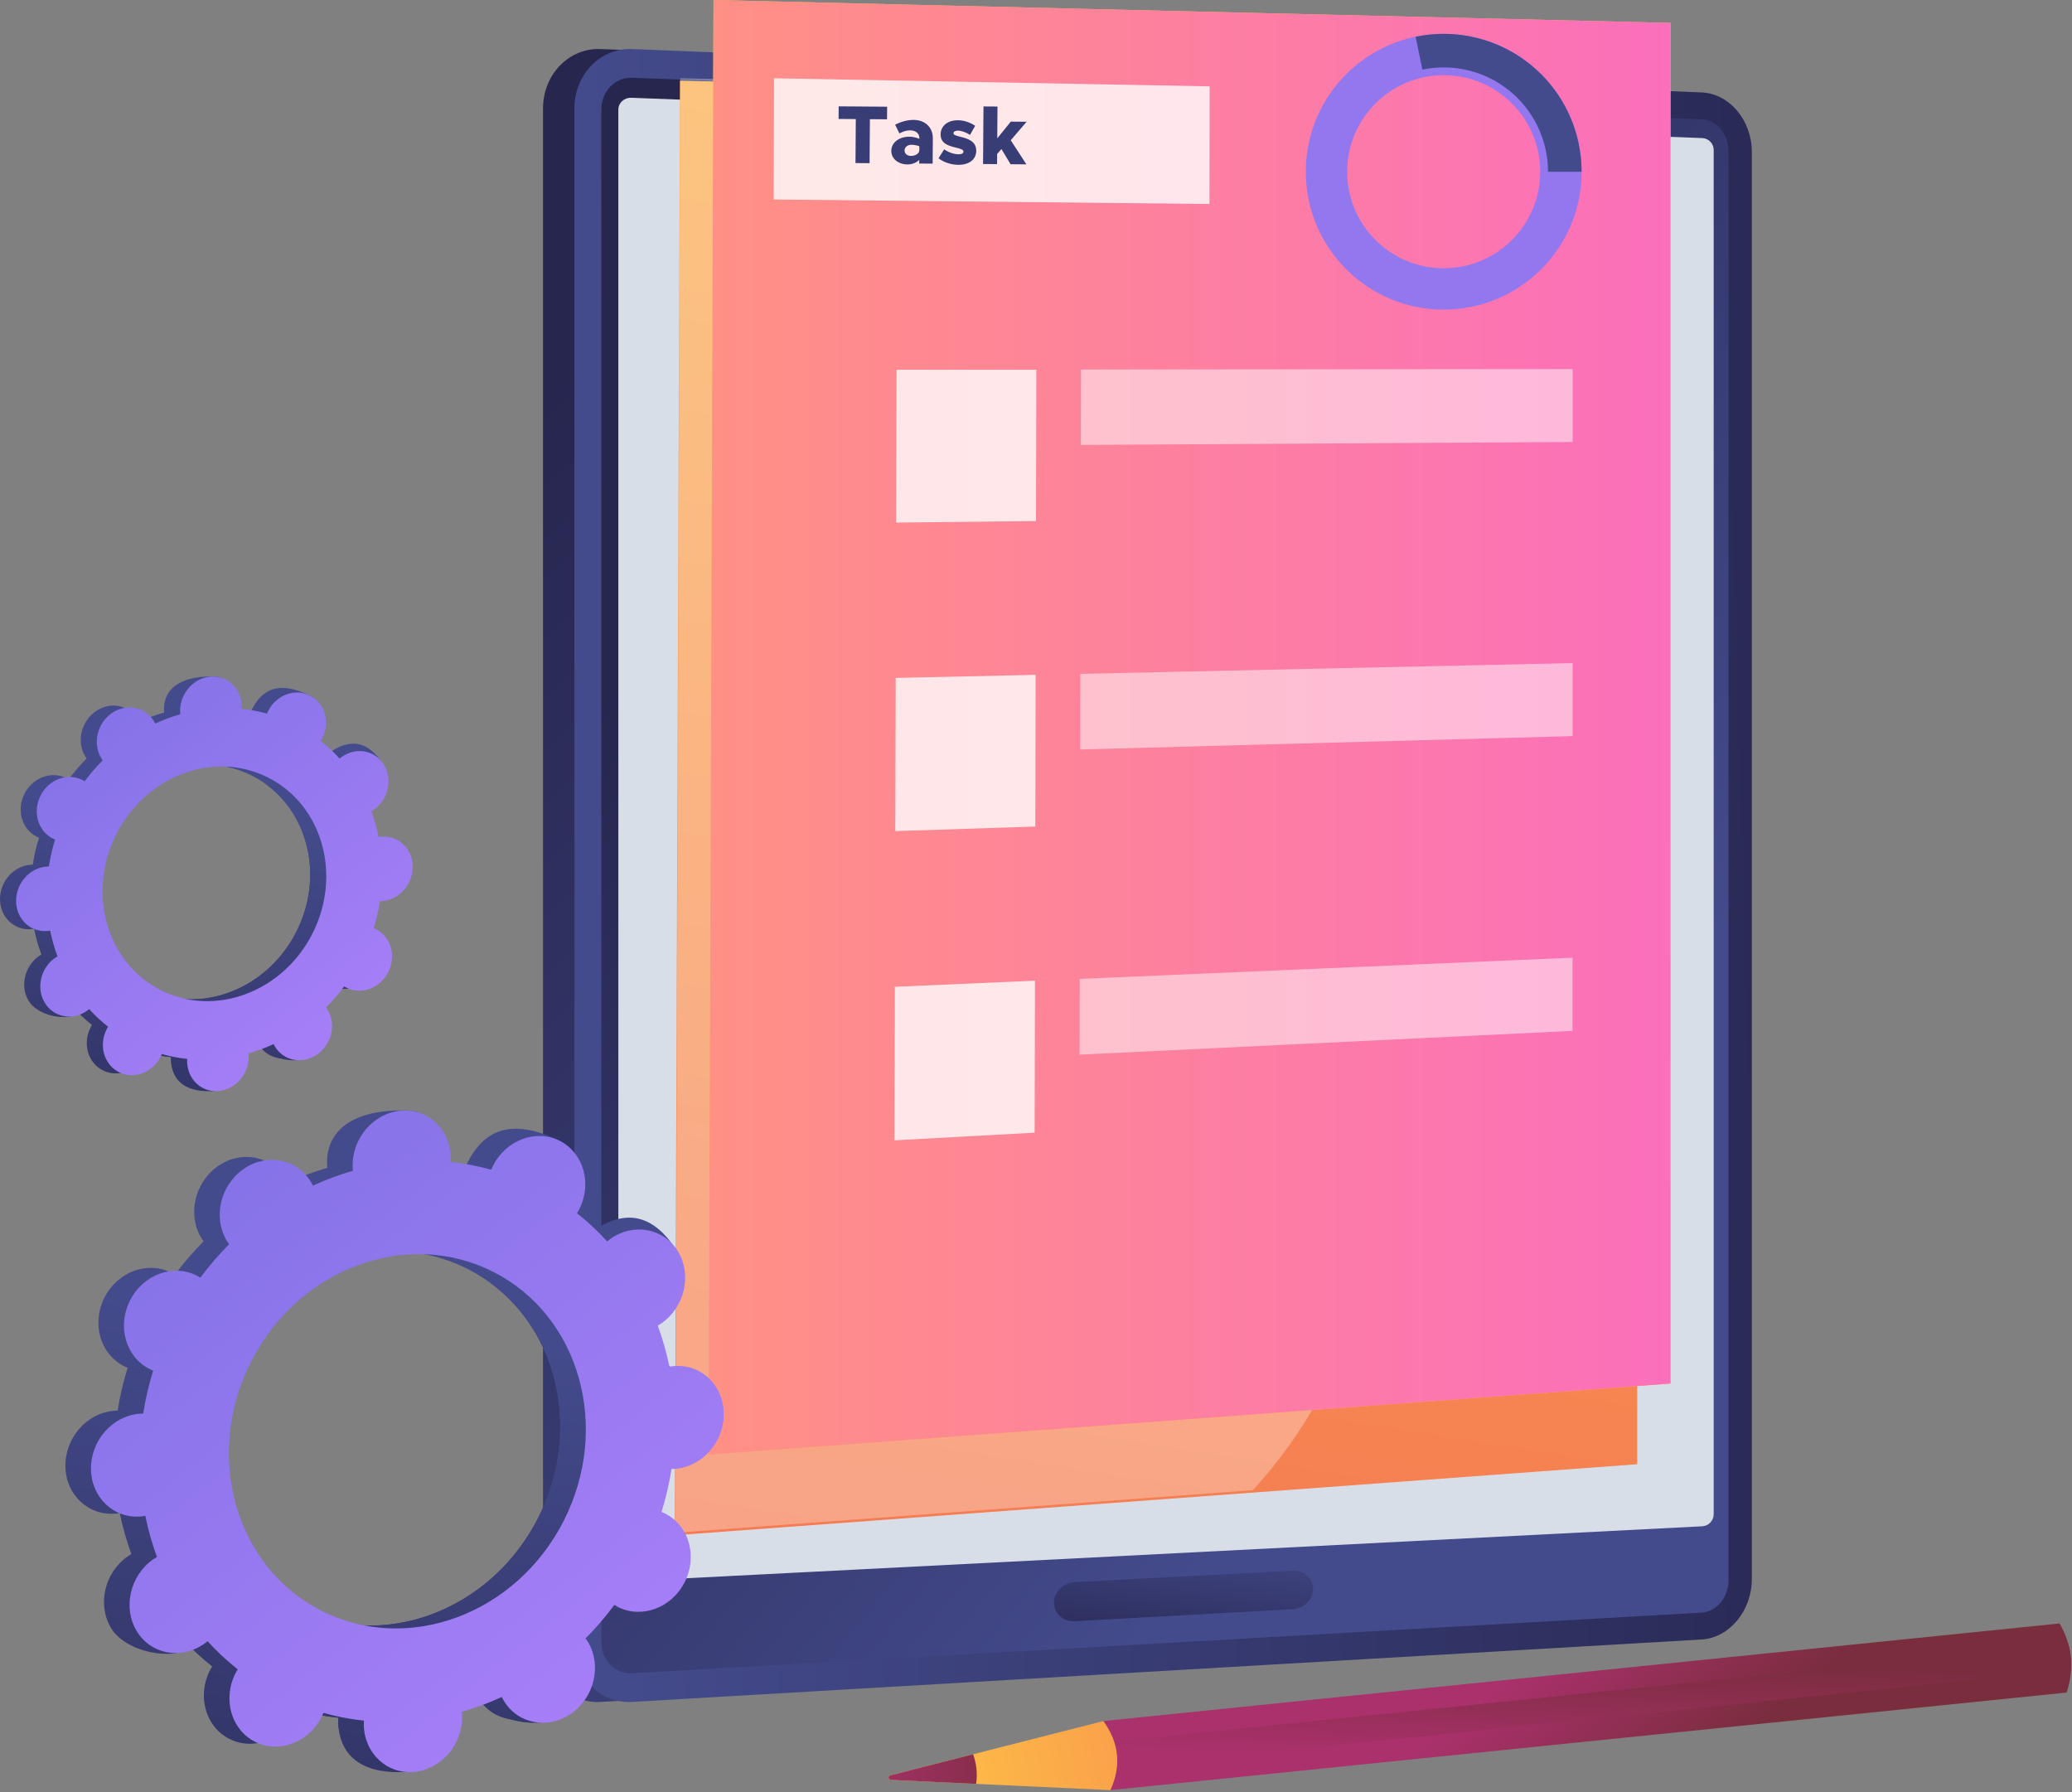
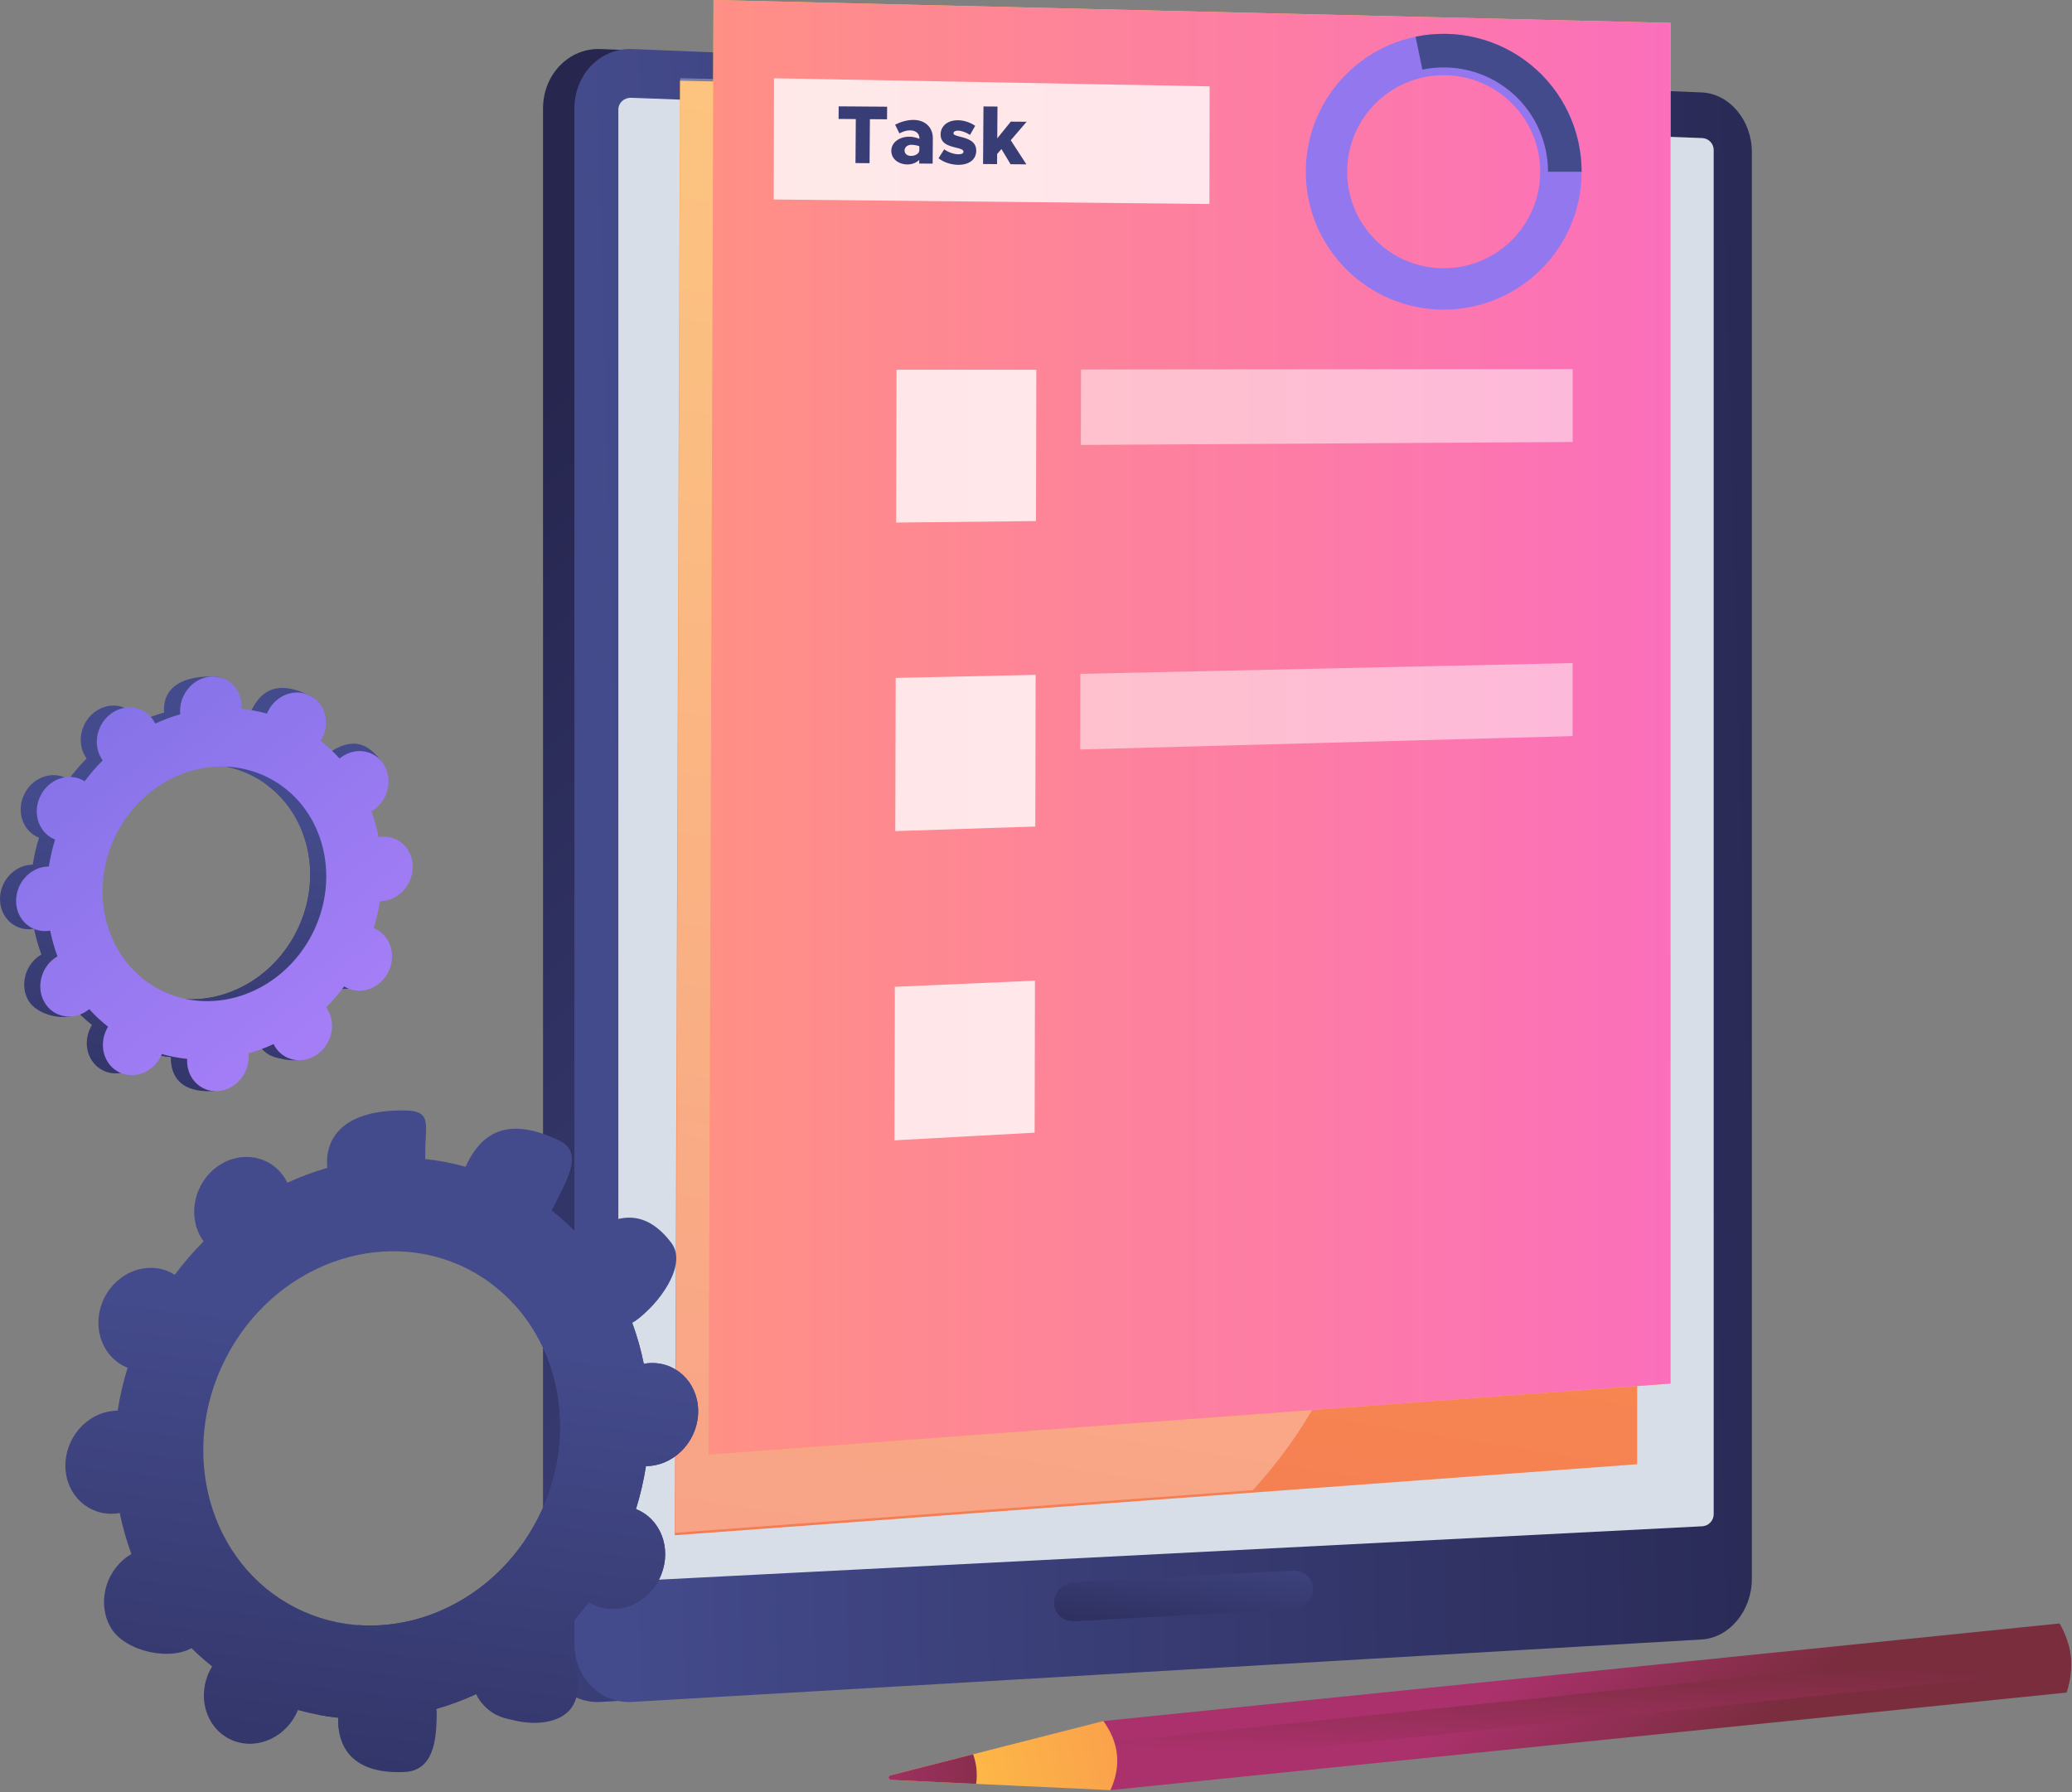
<svg xmlns="http://www.w3.org/2000/svg" width="503" height="435" viewBox="0 0 503 435" fill="none">
  <rect x="0" y="0" width="503" height="435" fill="#808080" stroke="none" />
  <path d="M417.654 383.301C417.654 390.997 412.195 397.577 405.465 397.971L145.836 413.13C138.122 413.58 131.824 407.214 131.824 398.936V26.348C131.824 18.069 138.122 11.591 145.836 11.903L405.465 22.435C412.195 22.709 417.654 29.19 417.654 36.887V383.301Z" fill="url(#paint0_linear_10580_2086)" />
  <path d="M425.277 383.301C425.277 390.997 419.819 397.577 413.089 397.971L153.458 413.13C145.744 413.58 139.446 407.214 139.446 398.936V26.348C139.446 18.069 145.744 11.591 153.458 11.903L413.089 22.435C419.819 22.709 425.277 29.19 425.277 36.887V383.301Z" fill="url(#paint1_linear_10580_2086)" />
-   <path d="M145.985 26.587V398.578C145.985 403.002 149.336 406.399 153.459 406.166L358.8 394.528L413.089 391.452C416.696 391.249 419.614 387.739 419.614 383.612V36.67C419.614 32.545 416.696 29.087 413.089 28.953L356.84 26.768L153.459 18.867C149.336 18.706 145.985 22.163 145.985 26.587Z" fill="url(#paint2_linear_10580_2086)" />
  <path d="M416.015 367.568C416.012 368.311 415.727 369.026 415.218 369.569C414.71 370.111 414.014 370.441 413.273 370.492L153.248 383.793C151.517 383.881 150.112 382.618 150.112 380.975V26.595C150.112 24.954 151.52 23.67 153.248 23.735L413.273 33.517C414.012 33.556 414.708 33.877 415.219 34.414C415.729 34.951 416.014 35.663 416.015 36.404V367.568Z" fill="#D8DEE8" />
  <path d="M313.788 390.629L260.989 393.535C258.166 393.692 255.874 391.731 255.874 389.161V388.967C255.874 386.397 258.166 384.192 260.989 384.044L313.788 381.265C316.532 381.121 318.754 383.055 318.754 385.586V385.775C318.754 388.302 316.532 390.479 313.788 390.629Z" fill="url(#paint3_linear_10580_2086)" />
  <path d="M290.269 24.179C290.269 25.548 289.06 26.609 287.566 26.552C286.072 26.496 284.861 25.34 284.861 23.97C284.861 22.599 286.072 21.538 287.566 21.596C289.06 21.654 290.269 22.812 290.269 24.179Z" fill="url(#paint4_linear_10580_2086)" />
  <path d="M397.447 355.432L163.812 372.67L165.066 19.584L397.447 25.139V355.432Z" fill="url(#paint5_linear_10580_2086)" />
  <path d="M285.269 69.102L179.471 68.003L179.564 38.584L285.314 40.543L285.269 69.102Z" fill="white" />
  <path d="M240.776 143.62L206.82 143.985L206.921 106.877L240.858 106.882L240.776 143.62Z" fill="white" />
  <path d="M371.066 124.42L251.658 125.146L251.696 106.829L371.073 106.727L371.066 124.42Z" fill="white" />
-   <path d="M240.609 217.772L206.617 218.882L206.718 181.695L240.692 180.955L240.609 217.772Z" fill="white" />
  <path d="M371.042 195.825L251.505 199.068L251.543 180.713L371.048 178.094L371.042 195.825Z" fill="white" />
  <path d="M240.444 292.081L206.413 293.943L206.514 256.674L240.526 255.186L240.444 292.081Z" fill="white" />
  <path d="M371.017 267.375L251.351 273.147L251.388 254.751L371.023 249.607L371.017 267.375Z" fill="white" />
  <g style="mix-blend-mode:soft-light" opacity="0.3">
    <path d="M304.163 361.721L163.94 372.069L165.129 18.984L251.748 21.054C234.811 50.191 214.143 108.41 273.246 162.969C333.314 218.418 357.393 303.188 304.163 361.721Z" fill="white" />
  </g>
  <path d="M405.53 5.553V335.849L312.249 342.737L172.024 353.084L173.213 0L259.832 2.071L405.53 5.553Z" fill="url(#paint6_linear_10580_2086)" />
  <path d="M405.53 5.553V335.849L312.249 342.737L172.024 353.084L173.213 0L259.832 2.071L405.53 5.553Z" fill="url(#paint7_linear_10580_2086)" />
  <path opacity="0.8" d="M293.608 49.518L187.812 48.421L187.904 19L293.653 20.959L293.608 49.518Z" fill="white" />
  <path opacity="0.8" d="M251.498 126.485L217.544 126.849L217.645 89.742L251.58 89.747L251.498 126.485Z" fill="white" />
  <path opacity="0.5" d="M381.789 107.285L262.381 108.009L262.419 89.692L381.795 89.59L381.789 107.285Z" fill="white" />
  <path opacity="0.8" d="M251.332 200.635L217.339 201.745L217.441 164.558L251.414 163.816L251.332 200.635Z" fill="white" />
  <path opacity="0.5" d="M381.764 178.686L262.227 181.929L262.264 163.573L381.77 160.955L381.764 178.686Z" fill="white" />
  <path opacity="0.8" d="M251.167 274.948L217.134 276.808L217.236 239.539L251.248 238.051L251.167 274.948Z" fill="white" />
-   <path opacity="0.5" d="M381.74 250.238L262.073 256.01L262.111 237.615L381.746 232.471L381.74 250.238Z" fill="white" />
  <path d="M501.699 410.856C503.613 405.013 503.044 399.422 499.989 394.084L267.859 417.767L269.569 434.539L501.699 410.856Z" fill="url(#paint8_linear_10580_2086)" />
  <path d="M502.103 399.084C502.674 401.132 502.9 403.261 502.77 405.384L269.028 429.237L268.386 422.937L502.103 399.084Z" fill="url(#paint9_linear_10580_2086)" />
  <path d="M269.569 434.54C272.235 428.684 271.703 423.089 267.86 417.768L216.112 430.969C215.987 431.005 215.878 431.085 215.805 431.193C215.732 431.301 215.7 431.432 215.713 431.561C215.726 431.691 215.785 431.813 215.878 431.904C215.972 431.995 216.094 432.05 216.224 432.061L269.569 434.54Z" fill="url(#paint10_linear_10580_2086)" />
  <path d="M216.112 430.967L236.228 425.836C237.068 428.133 237.323 430.603 236.969 433.023L216.224 432.059C216.094 432.049 215.972 431.993 215.878 431.902C215.785 431.811 215.726 431.69 215.713 431.56C215.7 431.43 215.732 431.299 215.805 431.191C215.878 431.083 215.987 431.003 216.112 430.967Z" fill="url(#paint11_linear_10580_2086)" />
  <path d="M143.796 389.371C149.573 392.305 156.827 389.61 160.001 383.356C163.175 377.102 161.068 369.654 155.294 366.718C154.995 366.56 154.689 366.437 154.384 366.316C155.445 362.9 156.255 359.41 156.807 355.876C157.139 355.876 157.471 355.876 157.808 355.839C164.397 355.252 169.627 349.194 169.488 342.31C169.35 335.426 163.898 330.321 157.309 330.909C156.964 330.94 156.626 330.994 156.289 331.054C155.606 327.663 154.664 324.33 153.469 321.084C153.771 320.908 154.074 320.724 154.368 320.517C160.004 316.567 161.807 308.769 158.394 303.101C154.98 297.433 147.642 296.04 142.005 299.992C141.717 300.194 141.444 300.413 141.177 300.635C138.935 298.158 136.489 295.875 133.865 293.809C134.051 293.503 134.234 293.194 134.397 292.864C137.573 286.609 141.721 279.776 135.901 276.933C122.437 270.357 116.659 275.988 113.485 282.242C113.328 282.566 113.17 282.896 113.043 283.225C109.827 282.325 106.54 281.698 103.219 281.349C103.239 281.001 103.257 280.653 103.249 280.3C103.11 273.416 105.152 269.691 98.54 269.562C84.117 269.281 79.251 275.547 79.39 282.428C79.39 282.787 79.427 283.14 79.462 283.489C76.14 284.441 72.896 285.648 69.759 287.099C69.602 286.792 69.454 286.488 69.276 286.19C65.863 280.521 58.525 279.131 52.887 283.081C47.249 287.032 45.448 294.831 48.863 300.499C49.038 300.789 49.228 301.06 49.423 301.329C46.896 303.86 44.559 306.573 42.429 309.447C42.15 309.272 41.867 309.1 41.568 308.949C35.793 306.015 28.537 308.708 25.363 314.964C22.189 321.22 24.295 328.666 30.07 331.602C30.369 331.759 30.675 331.882 30.982 332.004C29.919 335.42 29.109 338.909 28.557 342.444C28.225 342.444 27.894 342.444 27.556 342.48C20.967 343.068 15.739 349.125 15.876 356.009C16.013 362.894 21.468 367.998 28.056 367.411C28.4 367.379 28.738 367.326 29.075 367.266C29.757 370.657 30.7 373.99 31.896 377.235C31.592 377.412 31.29 377.596 30.996 377.802C25.36 381.753 23.557 389.55 26.972 395.219C30.387 400.887 41.687 403.52 47.323 399.569C47.613 399.367 43.92 397.907 44.189 397.679C46.429 400.159 48.873 402.447 51.497 404.517C51.311 404.823 51.129 405.132 50.965 405.462C47.789 411.717 49.897 419.165 55.672 422.099C61.447 425.033 68.703 422.34 71.878 416.084C72.036 415.76 72.184 415.43 72.321 415.101C75.535 415.995 78.819 416.616 82.137 416.96C82.116 417.308 82.101 417.656 82.107 418.009C82.246 424.893 87.698 429.997 94.286 429.41C100.875 428.822 106.105 422.765 105.966 415.881C105.966 415.522 105.93 415.169 105.894 414.819C109.219 413.87 112.465 412.665 115.604 411.216C115.762 411.531 115.91 411.827 116.088 412.123C119.503 417.793 126.839 419.184 132.477 415.232C138.114 411.28 139.916 403.484 136.502 397.816C136.328 397.526 136.136 397.253 135.94 396.986C138.467 394.455 140.805 391.742 142.935 388.868C143.214 389.048 143.497 389.22 143.796 389.371ZM71.806 390.284C50.839 379.633 43.186 352.589 54.713 329.876C66.241 307.163 92.587 297.385 113.55 308.035C134.512 318.685 142.17 345.731 130.643 368.444C119.115 391.157 92.775 400.934 71.806 390.284Z" fill="url(#paint12_linear_10580_2086)" />
  <path d="M157.807 355.84C164.396 355.253 169.626 349.195 169.488 342.311C169.349 335.427 163.897 330.322 157.308 330.91C156.964 330.941 156.625 330.995 156.288 331.055C155.606 327.664 154.663 324.331 153.469 321.085C153.771 320.908 154.073 320.724 154.367 320.518C160.004 316.568 166.978 307.02 163.001 301.733C155.454 291.697 147.642 296.041 142.004 300.001C141.716 300.202 141.444 300.421 141.176 300.643C138.935 298.166 136.489 295.883 133.865 293.817C134.051 293.512 134.233 293.203 134.397 292.88C136.129 289.475 136.286 285.72 135.137 282.529C129.692 292.117 124.328 301.748 119.045 311.422C135.773 323.685 141.099 347.85 130.642 368.452C121.783 385.91 104.169 395.712 86.973 394.484C86.206 396.475 85.452 398.476 84.632 400.447C82.402 405.802 79.869 411.035 77.333 416.267C78.928 416.568 80.529 416.803 82.136 416.973C82.116 417.321 82.1 417.669 82.106 418.022C82.245 424.906 86.422 430.756 98.363 430.121C104.975 429.771 106.104 422.778 105.966 415.894C105.966 415.535 105.929 415.182 105.893 414.833C109.218 413.883 112.465 412.678 115.604 411.227C115.761 411.542 115.909 411.84 116.087 412.136C119.502 417.806 131.344 420.213 136.982 416.263C142.62 412.313 139.915 403.497 136.51 397.835C136.335 397.546 136.143 397.273 135.948 397.005C138.475 394.474 140.813 391.761 142.942 388.888C143.221 389.063 143.504 389.234 143.804 389.386C149.58 392.32 156.834 389.625 160.01 383.371C163.185 377.116 161.076 369.668 155.301 366.733C155.002 366.575 154.697 366.452 154.391 366.331C155.452 362.915 156.262 359.425 156.814 355.89C157.135 355.875 157.471 355.87 157.807 355.84Z" fill="url(#paint13_linear_10580_2086)" />
-   <path d="M150.009 390.076C155.784 393.009 163.039 390.316 166.214 384.06C169.39 377.804 167.281 370.357 161.505 367.422C161.206 367.264 160.901 367.143 160.595 367.02C161.656 363.604 162.467 360.115 163.02 356.581C163.35 356.581 163.682 356.581 164.019 356.543C170.608 355.956 175.838 349.9 175.7 343.016C175.561 336.131 170.109 331.027 163.52 331.614C163.176 331.644 162.837 331.699 162.502 331.759C161.82 328.368 160.876 325.035 159.681 321.79C159.984 321.612 160.285 321.429 160.579 321.223C166.217 317.271 168.018 309.473 164.605 303.807C161.192 298.14 153.854 296.746 148.218 300.696C147.928 300.899 147.657 301.118 147.388 301.34C145.147 298.863 142.702 296.579 140.078 294.513C140.264 294.209 140.445 293.9 140.61 293.575C143.784 287.32 141.676 279.873 135.902 276.937C130.127 274.002 122.872 276.698 119.697 282.954C119.539 283.269 119.382 283.606 119.254 283.937C116.039 283.036 112.754 282.409 109.434 282.061C109.454 281.713 109.47 281.365 109.463 281.012C109.325 274.128 103.871 269.023 97.283 269.61C90.694 270.198 85.464 276.255 85.603 283.138C85.603 283.499 85.64 283.85 85.677 284.2C82.351 285.151 79.104 286.358 75.965 287.809C75.807 287.502 75.657 287.197 75.48 286.901C72.066 281.231 64.728 279.84 59.092 283.792C53.456 287.743 51.655 295.536 55.067 301.197C55.241 301.488 55.433 301.759 55.627 302.027C53.101 304.559 50.764 307.273 48.634 310.146C48.354 309.971 48.07 309.799 47.771 309.647C41.996 306.714 34.742 309.407 31.566 315.663C28.391 321.919 30.499 329.365 36.274 332.301C36.573 332.459 36.878 332.58 37.185 332.703C36.124 336.119 35.314 339.608 34.761 343.142C34.43 343.142 34.098 343.142 33.761 343.179C27.171 343.767 21.942 349.823 22.081 356.709C22.219 363.594 27.671 368.696 34.26 368.108C34.605 368.078 34.942 368.023 35.279 367.963C35.961 371.354 36.904 374.688 38.1 377.933C37.796 378.111 37.495 378.294 37.201 378.5C31.563 382.452 29.761 390.249 33.175 395.918C36.59 401.586 43.926 402.977 49.563 399.027C49.852 398.824 50.123 398.605 50.392 398.384C52.633 400.861 55.078 403.144 57.702 405.21C57.516 405.514 57.335 405.823 57.17 406.155C53.996 412.411 56.104 419.857 61.879 422.793C67.653 425.729 74.908 423.033 78.084 416.777C78.241 416.454 78.389 416.125 78.526 415.794C81.742 416.694 85.027 417.322 88.348 417.67C88.328 418.018 88.312 418.368 88.318 418.72C88.457 425.603 93.91 430.708 100.499 430.12C107.088 429.533 112.316 423.475 112.179 416.593C112.179 416.232 112.141 415.881 112.105 415.531C115.43 414.582 118.677 413.377 121.816 411.926C121.965 412.233 122.121 412.539 122.301 412.835C125.714 418.505 133.05 419.895 138.688 415.944C144.326 411.992 146.127 404.196 142.714 398.527C142.539 398.238 142.347 397.965 142.152 397.697C144.678 395.166 147.016 392.452 149.147 389.578C149.422 389.752 149.71 389.923 150.009 390.076ZM78.019 390.99C57.05 380.34 49.397 353.294 60.925 330.581C72.452 307.868 98.794 298.089 119.761 308.739C140.728 319.389 148.383 346.435 136.856 369.148C125.328 391.861 98.986 401.64 78.019 390.99Z" fill="url(#paint14_linear_10580_2086)" />
  <path d="M80.186 239.301C83.807 241.139 88.353 239.45 90.343 235.53C92.332 231.61 91.012 226.94 87.392 225.102C87.205 225.006 87.013 224.927 86.821 224.85C87.486 222.709 87.994 220.522 88.34 218.306C88.548 218.306 88.756 218.306 88.97 218.284C93.099 217.916 96.369 214.12 96.29 209.804C96.212 205.489 92.784 202.289 88.652 202.663C88.436 202.682 88.224 202.717 88.013 202.755C87.585 200.629 86.994 198.54 86.245 196.505C86.435 196.395 86.624 196.28 86.808 196.151C90.341 193.673 91.471 188.786 89.327 185.235C87.183 181.683 82.587 180.809 79.055 183.285C78.873 183.412 78.703 183.549 78.535 183.688C77.131 182.136 75.599 180.705 73.954 179.41C74.07 179.218 74.183 179.025 74.287 178.823C76.277 174.901 78.877 170.619 75.232 168.838C66.793 164.716 63.172 168.244 61.182 172.164C61.08 172.367 60.99 172.573 60.905 172.781C58.89 172.216 56.83 171.823 54.748 171.605C54.762 171.387 54.772 171.169 54.767 170.948C54.68 166.633 55.96 164.297 51.815 164.217C42.777 164.042 39.726 167.967 39.812 172.28C39.812 172.506 39.836 172.726 39.858 172.945C37.776 173.539 35.744 174.293 33.778 175.199C33.683 175.007 33.586 174.815 33.474 174.629C31.334 171.077 26.736 170.205 23.203 172.681C19.67 175.156 18.54 180.045 20.684 183.597C20.794 183.779 20.914 183.95 21.035 184.116C19.45 185.707 17.984 187.412 16.647 189.216C16.473 189.106 16.295 188.999 16.107 188.901C12.486 187.063 7.94 188.744 5.95 192.672C3.96 196.6 5.282 201.262 8.901 203.1C9.089 203.194 9.279 203.275 9.471 203.352C8.806 205.493 8.298 207.679 7.952 209.894C7.744 209.894 7.537 209.894 7.322 209.918C3.193 210.286 -0.085 214.082 0.002 218.398C0.088 222.713 3.506 225.91 7.636 225.543C7.851 225.523 8.062 225.49 8.273 225.452C8.701 227.577 9.292 229.666 10.041 231.7C9.852 231.812 9.663 231.927 9.478 232.056C5.945 234.532 4.816 239.42 6.959 242.972C9.101 246.524 16.181 248.169 19.711 245.698C19.892 245.572 17.578 244.657 17.746 244.519C19.151 246.07 20.684 247.501 22.328 248.796C22.211 248.987 22.098 249.181 21.995 249.384C20.005 253.305 21.326 257.974 24.946 259.812C28.565 261.65 33.112 259.969 35.102 256.041C35.206 255.838 35.294 255.632 35.379 255.425C37.395 255.989 39.455 256.383 41.536 256.602C41.524 256.819 41.513 257.038 41.517 257.259C41.604 261.574 45.022 264.773 49.151 264.404C53.281 264.036 56.551 260.24 56.472 255.926C56.472 255.699 56.448 255.479 56.426 255.26C58.512 254.666 60.548 253.911 62.517 253.003C62.61 253.195 62.71 253.386 62.821 253.572C64.961 257.125 69.56 257.997 73.092 255.521C76.625 253.046 77.754 248.157 75.611 244.605C75.503 244.423 75.382 244.252 75.26 244.084C76.844 242.498 78.309 240.797 79.643 238.997C79.821 239.102 79.993 239.211 80.186 239.301ZM35.064 239.874C21.923 233.198 17.126 216.249 24.351 202.011C31.575 187.774 48.085 181.647 61.228 188.322C74.371 194.996 79.166 211.946 71.942 226.184C64.717 240.422 48.207 246.553 35.064 239.879V239.874Z" fill="url(#paint15_linear_10580_2086)" />
  <path d="M88.967 218.289C93.096 217.921 96.366 214.125 96.288 209.809C96.209 205.494 92.785 202.289 88.652 202.664C88.436 202.683 88.224 202.717 88.013 202.755C87.585 200.629 86.994 198.54 86.245 196.506C86.435 196.395 86.624 196.28 86.808 196.151C90.341 193.674 94.713 187.69 92.219 184.377C87.496 178.086 82.592 180.809 79.059 183.285C78.879 183.413 78.708 183.55 78.54 183.688C77.136 182.136 75.603 180.705 73.959 179.411C74.075 179.219 74.189 179.025 74.292 178.823C74.806 177.83 75.112 176.743 75.192 175.627C75.271 174.512 75.123 173.392 74.755 172.336C71.342 178.345 67.98 184.382 64.67 190.448C75.153 198.134 78.491 213.285 71.939 226.2C66.386 237.142 55.347 243.286 44.569 242.517C44.087 243.765 43.615 245.018 43.1 246.253C41.703 249.606 40.116 252.89 38.534 256.175C39.533 256.364 40.537 256.512 41.544 256.618C41.532 256.835 41.521 257.054 41.525 257.275C41.612 261.59 44.23 265.255 51.715 264.858C55.855 264.639 56.567 260.256 56.48 255.941C56.48 255.715 56.457 255.495 56.434 255.276C58.518 254.676 60.552 253.917 62.518 253.003C62.611 253.196 62.71 253.386 62.822 253.572C64.961 257.125 72.383 258.634 75.917 256.158C79.451 253.682 77.754 248.157 75.615 244.606C75.506 244.423 75.385 244.253 75.264 244.084C76.847 242.498 78.312 240.798 79.647 238.997C79.823 239.106 79.999 239.214 80.188 239.312C83.809 241.15 88.355 239.462 90.344 235.542C92.334 231.621 91.013 226.952 87.394 225.114C87.207 225.018 87.015 224.939 86.823 224.862C87.488 222.721 87.996 220.534 88.342 218.319C88.548 218.311 88.756 218.308 88.967 218.289Z" fill="url(#paint16_linear_10580_2086)" />
  <path d="M84.086 239.749C87.707 241.587 92.254 239.906 94.244 235.978C96.234 232.05 94.913 227.388 91.293 225.55C91.105 225.456 90.914 225.375 90.722 225.298C91.387 223.157 91.895 220.971 92.241 218.756C92.449 218.756 92.657 218.756 92.871 218.732C97.001 218.364 100.27 214.568 100.192 210.253C100.113 205.937 96.689 202.738 92.559 203.107C92.342 203.127 92.131 203.16 91.92 203.198C91.492 201.073 90.901 198.984 90.152 196.95C90.343 196.838 90.531 196.723 90.716 196.594C94.249 194.118 95.377 189.23 93.235 185.678C91.092 182.126 86.496 181.252 82.964 183.728C82.783 183.856 82.613 183.993 82.444 184.131C81.039 182.58 79.507 181.149 77.863 179.854C77.979 179.663 78.093 179.469 78.197 179.266C80.185 175.345 78.864 170.676 75.245 168.838C71.625 167 67.079 168.681 65.088 172.609C64.985 172.812 64.896 173.018 64.811 173.225C62.795 172.661 60.736 172.267 58.654 172.048C58.667 171.831 58.678 171.612 58.673 171.391C58.586 167.076 55.169 163.877 51.039 164.246C46.91 164.614 43.639 168.41 43.718 172.724C43.718 172.951 43.742 173.171 43.764 173.39C41.68 173.985 39.645 174.74 37.678 175.649C37.585 175.456 37.487 175.266 37.375 175.08C35.236 171.527 30.635 170.654 27.103 173.13C23.57 175.606 22.441 180.495 24.584 184.046C24.692 184.229 24.814 184.399 24.935 184.568C23.351 186.154 21.886 187.854 20.552 189.655C20.375 189.546 20.199 189.438 20.01 189.34C16.389 187.502 11.844 189.182 9.854 193.11C7.864 197.038 9.185 201.7 12.804 203.538C12.992 203.634 13.184 203.713 13.376 203.79C12.711 205.931 12.203 208.118 11.857 210.333C11.649 210.333 11.441 210.333 11.227 210.356C7.097 210.725 3.827 214.521 3.908 218.836C3.988 223.152 7.411 226.35 11.54 225.982C11.756 225.963 11.968 225.928 12.179 225.891C12.607 228.016 13.198 230.106 13.947 232.14C13.757 232.25 13.568 232.365 13.384 232.494C9.851 234.972 8.72 239.859 10.865 243.411C13.009 246.962 17.603 247.836 21.136 245.36C21.317 245.233 21.487 245.096 21.655 244.957C23.059 246.51 24.592 247.941 26.237 249.235C26.12 249.427 26.007 249.621 25.903 249.822C23.913 253.744 25.235 258.412 28.855 260.252C32.474 262.091 37.021 260.402 39.011 256.481C39.115 256.278 39.203 256.072 39.288 255.864C41.304 256.429 43.363 256.823 45.445 257.04C45.433 257.258 45.422 257.477 45.426 257.697C45.513 262.013 48.931 265.212 53.06 264.843C57.19 264.474 60.46 260.679 60.381 256.365C60.381 256.14 60.358 255.919 60.336 255.7C62.419 255.104 64.453 254.349 66.42 253.44C66.515 253.632 66.612 253.824 66.724 254.009C68.864 257.562 73.462 258.434 76.997 255.958C80.531 253.483 81.659 248.594 79.516 245.042C79.406 244.86 79.286 244.689 79.165 244.523C80.748 242.936 82.213 241.235 83.548 239.434C83.713 239.547 83.891 239.654 84.086 239.749ZM38.965 240.322C25.824 233.647 21.027 216.697 28.252 202.459C35.477 188.222 51.987 182.095 65.129 188.77C78.272 195.445 83.067 212.394 75.843 226.632C68.618 240.87 52.1 246.997 38.957 240.322H38.965Z" fill="url(#paint17_linear_10580_2086)" />
  <path d="M207.677 39.583L211.097 39.609L211.177 28.929L215.337 28.96L215.36 25.9L203.6 25.812L203.577 28.872L207.757 28.904L207.677 39.583ZM221.828 29.109C220.228 29.097 218.745 29.546 217.299 30.255L218.343 32.383C219.227 31.93 219.969 31.635 220.949 31.642C222.369 31.653 223.203 32.459 223.195 33.559L223.194 33.699C222.396 33.373 221.538 33.187 220.778 33.181C218.338 33.163 216.387 34.568 216.372 36.588C216.357 38.548 218.087 39.901 220.287 39.918C221.347 39.926 222.43 39.534 223.155 38.819L223.149 39.699L226.409 39.724L226.455 33.584C226.475 30.824 224.488 29.129 221.828 29.109ZM221.123 37.844C220.223 37.837 219.587 37.312 219.593 36.512C219.599 35.712 220.323 35.138 221.243 35.145C221.943 35.15 222.662 35.295 223.18 35.499L223.172 36.599C223.026 37.378 222.123 37.851 221.123 37.844ZM232.626 40.01C235.286 40.03 236.976 38.703 236.992 36.623C237.01 34.263 234.954 33.647 233.118 33.194C231.9 32.864 231.461 32.761 231.464 32.301C231.467 31.981 231.909 31.704 232.529 31.709C233.469 31.716 234.585 32.164 235.481 32.751L236.737 30.541C235.583 29.752 234.087 29.201 232.547 29.189C229.988 29.17 228.357 30.638 228.342 32.618C228.345 34.858 230.201 35.392 232.197 35.867C233.216 36.114 233.894 36.319 233.89 36.819C233.887 37.219 233.466 37.456 232.726 37.451C231.486 37.441 230.169 36.932 229.215 36.244L227.838 38.414C229.091 39.404 230.887 39.997 232.626 40.01ZM245.37 34.045L249.223 29.554L245.383 29.525L242.093 33.581L242.151 25.861L238.751 25.835L238.646 39.815L242.046 39.841L242.065 37.381L243.113 36.188L245.326 39.865L249.166 39.894L245.37 34.045Z" fill="#393D76" />
  <path fill-rule="evenodd" clip-rule="evenodd" d="M350.475 65.118C363.416 65.118 373.907 54.627 373.907 41.685C373.907 28.744 363.416 18.253 350.475 18.253C337.533 18.253 327.042 28.744 327.042 41.685C327.042 54.627 337.533 65.118 350.475 65.118ZM350.475 75.16C368.962 75.16 383.949 60.173 383.949 41.685C383.949 23.198 368.962 8.211 350.475 8.211C331.987 8.211 317 23.198 317 41.685C317 60.173 331.987 75.16 350.475 75.16Z" fill="#9377EE" />
  <path d="M383.949 41.685C383.949 36.71 382.84 31.797 380.703 27.304C378.565 22.811 375.453 18.851 371.592 15.713C367.732 12.574 363.22 10.335 358.386 9.159C353.551 7.983 348.515 7.9 343.645 8.915L345.308 16.896C348.992 16.128 352.802 16.191 356.459 17.08C360.116 17.97 363.529 19.663 366.45 22.038C369.37 24.412 371.724 27.408 373.341 30.806C374.958 34.205 375.797 37.922 375.797 41.685H383.949Z" fill="#444B8C" />
  <defs>
    <linearGradient id="paint0_linear_10580_2086" x1="148.287" y1="78.393" x2="400.105" y2="355.769" gradientUnits="userSpaceOnUse">
      <stop stop-color="#26264F" />
      <stop offset="1" stop-color="#444B8C" />
    </linearGradient>
    <linearGradient id="paint1_linear_10580_2086" x1="145.013" y1="212.74" x2="461.339" y2="203.929" gradientUnits="userSpaceOnUse">
      <stop stop-color="#444B8C" />
      <stop offset="1" stop-color="#26264F" />
    </linearGradient>
    <linearGradient id="paint2_linear_10580_2086" x1="368.883" y1="288.009" x2="177.305" y2="131.325" gradientUnits="userSpaceOnUse">
      <stop stop-color="#444B8C" />
      <stop offset="1" stop-color="#26264F" />
    </linearGradient>
    <linearGradient id="paint3_linear_10580_2086" x1="289.878" y1="367.839" x2="284.644" y2="407.687" gradientUnits="userSpaceOnUse">
      <stop stop-color="#444B8C" />
      <stop offset="1" stop-color="#26264F" />
    </linearGradient>
    <linearGradient id="paint4_linear_10580_2086" x1="286.225" y1="22.596" x2="289.187" y2="25.861" gradientUnits="userSpaceOnUse">
      <stop stop-color="#FF9085" />
      <stop offset="1" stop-color="#FB6FBB" />
    </linearGradient>
    <linearGradient id="paint5_linear_10580_2086" x1="236.181" y1="473.654" x2="332.084" y2="-134.664" gradientUnits="userSpaceOnUse">
      <stop stop-color="#F36F56" />
      <stop offset="1" stop-color="#FFC444" />
    </linearGradient>
    <linearGradient id="paint6_linear_10580_2086" x1="2.228" y1="777.476" x2="301.474" y2="142.745" gradientUnits="userSpaceOnUse">
      <stop stop-color="#F36F56" />
      <stop offset="1" stop-color="#FFC444" />
    </linearGradient>
    <linearGradient id="paint7_linear_10580_2086" x1="172.024" y1="176.541" x2="405.53" y2="176.541" gradientUnits="userSpaceOnUse">
      <stop stop-color="#FF9085" />
      <stop offset="1" stop-color="#FB6FBB" />
    </linearGradient>
    <linearGradient id="paint8_linear_10580_2086" x1="376.871" y1="398.359" x2="406.326" y2="436.005" gradientUnits="userSpaceOnUse">
      <stop stop-color="#AB316D" />
      <stop offset="1" stop-color="#792D3D" />
    </linearGradient>
    <linearGradient id="paint9_linear_10580_2086" x1="382.636" y1="429.302" x2="383.835" y2="401.216" gradientUnits="userSpaceOnUse">
      <stop stop-color="#AB316D" />
      <stop offset="1" stop-color="#792D3D" />
    </linearGradient>
    <linearGradient id="paint10_linear_10580_2086" x1="215.21" y1="428.279" x2="349.991" y2="400.886" gradientUnits="userSpaceOnUse">
      <stop stop-color="#FFC444" />
      <stop offset="1" stop-color="#F36F56" />
    </linearGradient>
    <linearGradient id="paint11_linear_10580_2086" x1="202.854" y1="424.958" x2="251.788" y2="418.865" gradientUnits="userSpaceOnUse">
      <stop stop-color="#AB316D" />
      <stop offset="1" stop-color="#792D3D" />
    </linearGradient>
    <linearGradient id="paint12_linear_10580_2086" x1="96.073" y1="321.995" x2="72.668" y2="509.152" gradientUnits="userSpaceOnUse">
      <stop stop-color="#444B8C" />
      <stop offset="1" stop-color="#26264F" />
    </linearGradient>
    <linearGradient id="paint13_linear_10580_2086" x1="130.107" y1="326.251" x2="106.703" y2="513.41" gradientUnits="userSpaceOnUse">
      <stop stop-color="#444B8C" />
      <stop offset="1" stop-color="#26264F" />
    </linearGradient>
    <linearGradient id="paint14_linear_10580_2086" x1="159.381" y1="426.518" x2="-61.589" y2="146.735" gradientUnits="userSpaceOnUse">
      <stop stop-color="#AA80F9" />
      <stop offset="1" stop-color="#6165D7" />
    </linearGradient>
    <linearGradient id="paint15_linear_10580_2086" x1="50.274" y1="197.075" x2="35.605" y2="314.38" gradientUnits="userSpaceOnUse">
      <stop stop-color="#444B8C" />
      <stop offset="1" stop-color="#26264F" />
    </linearGradient>
    <linearGradient id="paint16_linear_10580_2086" x1="71.606" y1="199.744" x2="56.936" y2="317.049" gradientUnits="userSpaceOnUse">
      <stop stop-color="#444B8C" />
      <stop offset="1" stop-color="#26264F" />
    </linearGradient>
    <linearGradient id="paint17_linear_10580_2086" x1="89.954" y1="262.589" x2="-48.543" y2="87.231" gradientUnits="userSpaceOnUse">
      <stop stop-color="#AA80F9" />
      <stop offset="1" stop-color="#6165D7" />
    </linearGradient>
  </defs>
</svg>